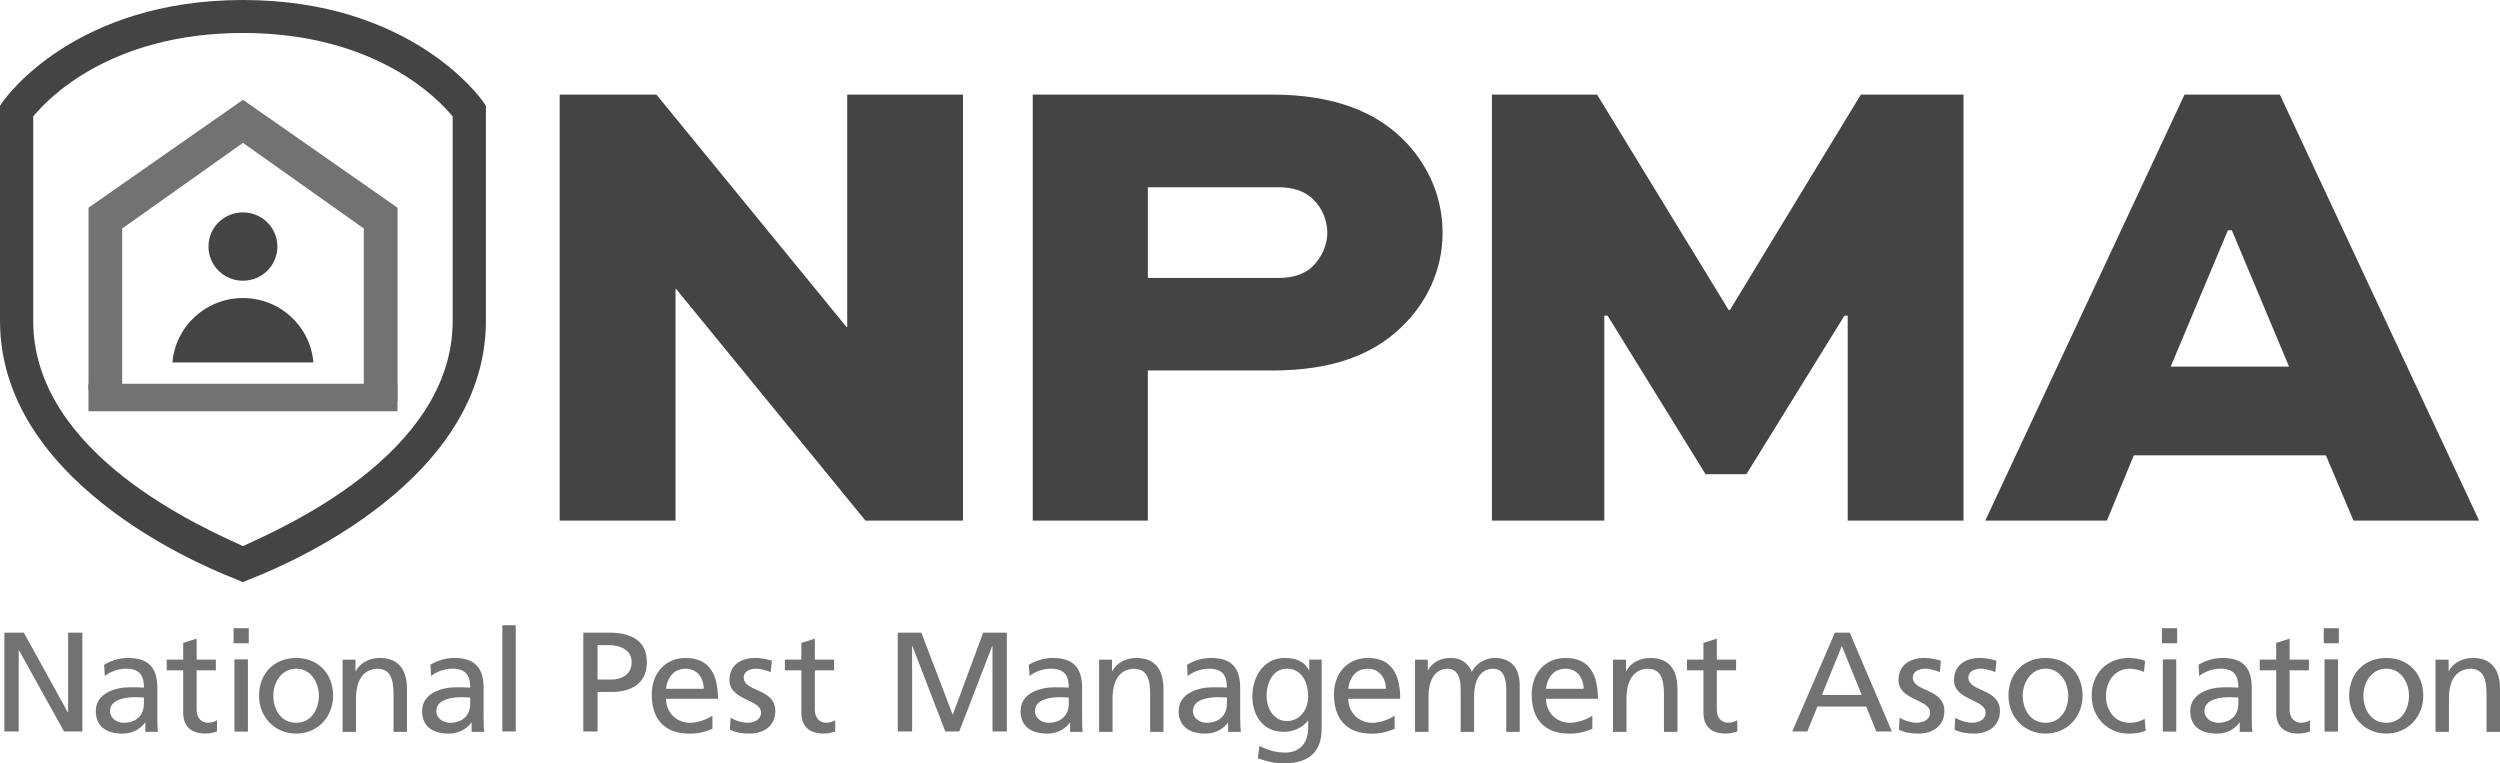
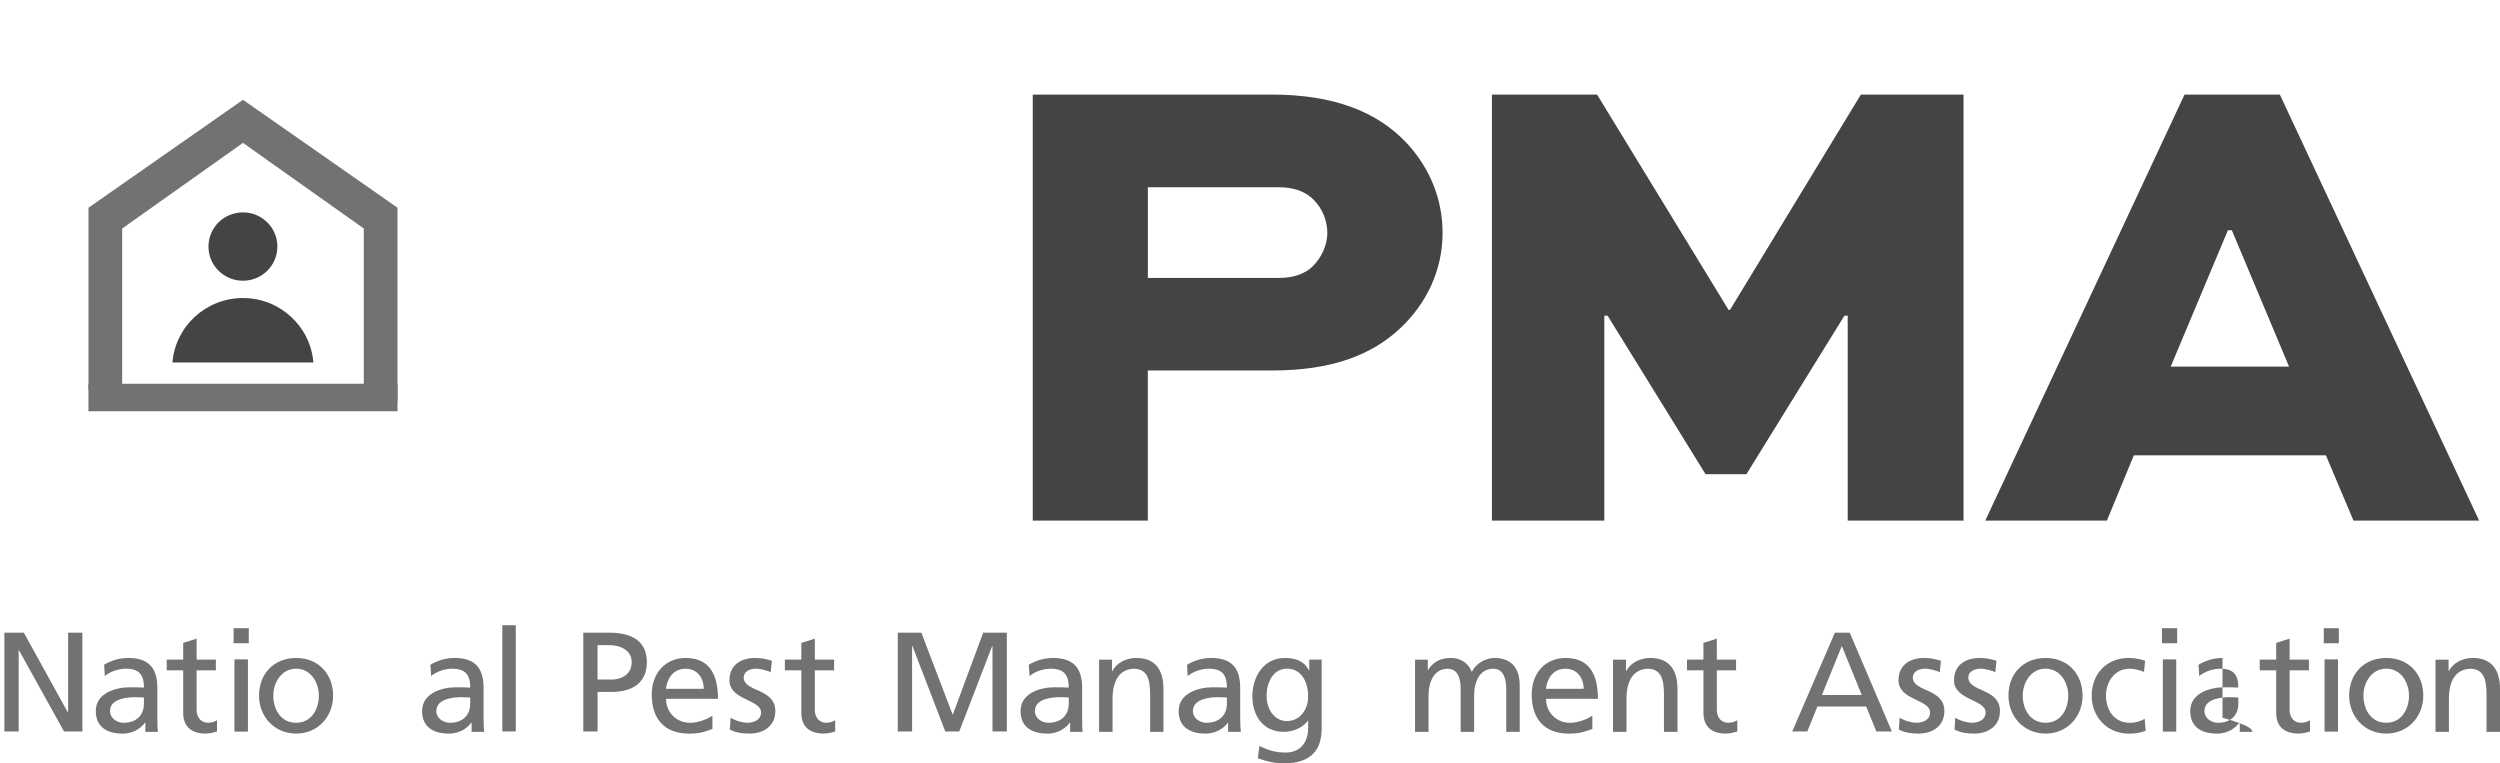
<svg xmlns="http://www.w3.org/2000/svg" width="131" height="40" viewBox="0 0 131 40" fill="none">
-   <path d="M12.73 30.505L12.388 30.36C11.884 30.148 0 25.779 0 16.814V5.545L0.153 5.325C0.3 5.107 3.943 0 12.73 0C21.517 0 25.159 5.107 25.311 5.324L25.462 5.545V16.813C25.462 25.777 13.575 30.146 13.074 30.358L12.729 30.504L12.73 30.505ZM1.741 6.104V16.814C1.741 23.867 10.84 27.736 12.73 28.617C14.624 27.733 23.72 23.858 23.72 16.814V6.104C22.999 5.215 19.708 1.728 12.73 1.728C5.752 1.728 2.47 5.208 1.741 6.104Z" fill="#444444" />
  <path d="M6.402 20.167V11.974L12.732 7.487L19.063 11.974V20.528C19.786 20.674 20.115 20.837 20.83 21.031V10.884L12.733 5.23L4.638 10.884V20.424C5.357 20.327 5.685 20.245 6.405 20.167" fill="#727272" />
  <path d="M20.829 20.109H4.635V21.55H20.829V20.109Z" fill="#727272" />
  <path d="M14.535 12.918C14.535 13.911 13.729 14.71 12.73 14.71C11.731 14.71 10.924 13.911 10.924 12.918C10.924 11.926 11.731 11.129 12.73 11.129C13.729 11.129 14.535 11.932 14.535 12.918Z" fill="#444444" />
  <path d="M16.422 18.993C16.267 17.105 14.677 15.617 12.73 15.617C10.784 15.617 9.19 17.105 9.035 18.993H16.424H16.422Z" fill="#444444" />
  <path d="M0.229 33.152H1.249L3.551 37.323H3.569V33.152H4.316V38.33H3.356L0.993 34.072H0.979V38.33H0.229V33.152Z" fill="#727272" />
  <path d="M5.453 34.834C5.804 34.625 6.224 34.477 6.709 34.477C7.802 34.477 8.245 35.011 8.245 36.045V37.608C8.245 38.04 8.258 38.238 8.275 38.35H7.618V37.861H7.602C7.435 38.09 7.061 38.441 6.419 38.441C5.596 38.441 5.02 38.083 5.02 37.258C5.02 36.311 6.069 36.014 6.797 36.014C7.073 36.014 7.267 36.014 7.544 36.029C7.544 35.374 7.304 35.04 6.602 35.04C6.204 35.04 5.776 35.189 5.493 35.425L5.456 34.834H5.453ZM7.541 36.548C7.393 36.548 7.24 36.532 7.09 36.532C6.709 36.532 5.766 36.593 5.766 37.258C5.766 37.659 6.157 37.874 6.477 37.874C7.174 37.874 7.541 37.446 7.541 36.881V36.548Z" fill="#727272" />
  <path d="M11.311 35.124H10.303V37.197C10.303 37.634 10.571 37.872 10.894 37.872C11.11 37.872 11.268 37.806 11.372 37.739V38.332C11.216 38.378 10.997 38.439 10.774 38.439C10.047 38.439 9.599 38.095 9.599 37.34V35.126H8.737V34.562H9.599V33.688L10.303 33.465V34.562H11.311V35.126V35.124Z" fill="#727272" />
  <path d="M13.036 33.706H12.24V32.918H13.036V33.706ZM12.285 34.551H12.991V38.336H12.285V34.551Z" fill="#727272" />
  <path d="M15.518 34.477C16.676 34.477 17.455 35.305 17.455 36.456C17.455 37.54 16.664 38.44 15.518 38.44C14.372 38.44 13.573 37.54 13.573 36.456C13.573 35.305 14.352 34.477 15.518 34.477ZM15.518 37.873C16.342 37.873 16.708 37.131 16.708 36.456C16.708 35.738 16.266 35.038 15.518 35.038C14.77 35.038 14.321 35.738 14.321 36.456C14.321 37.131 14.686 37.873 15.518 37.873Z" fill="#727272" />
-   <path d="M17.952 34.566H18.629V35.169H18.646C18.854 34.738 19.364 34.477 19.897 34.477C20.885 34.477 21.325 35.087 21.325 36.105V38.351H20.621V36.392C20.621 35.509 20.426 35.079 19.814 35.042C19.012 35.042 18.656 35.678 18.656 36.6V38.351H17.952V34.566Z" fill="#727272" />
  <path d="M22.552 34.834C22.905 34.625 23.323 34.477 23.809 34.477C24.898 34.477 25.34 35.011 25.34 36.045V37.608C25.34 38.04 25.356 38.238 25.371 38.35H24.713V37.861H24.702C24.535 38.09 24.16 38.441 23.518 38.441C22.694 38.441 22.118 38.083 22.118 37.258C22.118 36.311 23.166 36.014 23.893 36.014C24.168 36.014 24.366 36.014 24.641 36.029C24.641 35.374 24.399 35.04 23.698 35.04C23.3 35.04 22.871 35.189 22.591 35.425L22.554 34.834H22.552ZM24.639 36.548C24.488 36.548 24.34 36.532 24.188 36.532C23.809 36.532 22.864 36.593 22.864 37.258C22.864 37.659 23.255 37.874 23.575 37.874C24.272 37.874 24.639 37.446 24.639 36.881V36.548Z" fill="#727272" />
  <path d="M27.026 32.762H26.322V38.327H27.026V32.762Z" fill="#727272" />
  <path d="M30.565 33.152H31.934C33.005 33.152 33.896 33.522 33.896 34.702C33.896 35.882 32.989 36.259 32.045 36.259H31.313V38.33H30.565V33.152ZM31.313 35.609H32.054C32.516 35.609 33.1 35.375 33.1 34.696C33.1 34.016 32.413 33.806 31.948 33.806H31.311V35.609H31.313Z" fill="#727272" />
  <path d="M37.331 38.195C37.063 38.291 36.754 38.443 36.127 38.443C34.769 38.443 34.151 37.624 34.151 36.392C34.151 35.274 34.864 34.477 35.935 34.477C37.21 34.477 37.622 35.399 37.622 36.616H34.898C34.898 37.365 35.49 37.876 36.157 37.876C36.62 37.876 37.157 37.638 37.331 37.498V38.195ZM36.876 36.094C36.876 35.517 36.531 35.042 35.925 35.042C35.236 35.042 34.953 35.605 34.898 36.094H36.876Z" fill="#727272" />
  <path d="M38.281 37.607C38.559 37.785 38.952 37.873 39.157 37.873C39.477 37.873 39.877 37.74 39.877 37.331C39.877 36.642 38.223 36.701 38.223 35.642C38.223 34.856 38.813 34.477 39.569 34.477C39.897 34.477 40.17 34.54 40.448 34.622L40.382 35.229C40.228 35.135 39.811 35.038 39.645 35.038C39.283 35.038 38.97 35.187 38.97 35.5C38.97 36.271 40.627 36.049 40.627 37.26C40.627 38.066 39.978 38.44 39.293 38.44C38.935 38.44 38.567 38.401 38.244 38.23L38.284 37.607H38.281Z" fill="#727272" />
  <path d="M43.706 35.124H42.697V37.197C42.697 37.634 42.963 37.872 43.284 37.872C43.504 37.872 43.656 37.806 43.765 37.739V38.332C43.609 38.378 43.394 38.439 43.172 38.439C42.438 38.439 41.99 38.095 41.99 37.34V35.126H41.128V34.562H41.99V33.688L42.699 33.465V34.562H43.707V35.126L43.706 35.124Z" fill="#727272" />
  <path d="M47.043 33.152H48.279L49.922 37.457L51.52 33.152H52.758V38.33H52.007V33.85H51.992L50.265 38.33H49.533L47.81 33.85H47.794V38.33H47.043V33.152Z" fill="#727272" />
  <path d="M53.907 34.834C54.263 34.625 54.686 34.477 55.172 34.477C56.258 34.477 56.703 35.011 56.703 36.045V37.608C56.703 38.04 56.712 38.238 56.731 38.35H56.075V37.861H56.064C55.897 38.09 55.518 38.441 54.881 38.441C54.055 38.441 53.478 38.083 53.478 37.258C53.478 36.311 54.519 36.014 55.257 36.014C55.532 36.014 55.726 36.014 56.002 36.029C56.002 35.374 55.758 35.04 55.062 35.04C54.656 35.04 54.23 35.189 53.951 35.425L53.907 34.834ZM56.002 36.548C55.852 36.548 55.701 36.532 55.546 36.532C55.173 36.532 54.229 36.593 54.229 37.258C54.229 37.659 54.617 37.874 54.936 37.874C55.63 37.874 56.002 37.446 56.002 36.881V36.548Z" fill="#727272" />
  <path d="M57.593 34.566H58.269V35.169H58.287C58.495 34.738 59.008 34.477 59.538 34.477C60.527 34.477 60.965 35.087 60.965 36.105V38.351H60.268V36.392C60.268 35.509 60.073 35.079 59.455 35.042C58.659 35.042 58.298 35.678 58.298 36.6V38.351H57.593V34.566Z" fill="#727272" />
  <path d="M62.199 34.834C62.549 34.625 62.964 34.477 63.454 34.477C64.549 34.477 64.986 35.011 64.986 36.045V37.608C64.986 38.04 65.004 38.238 65.022 38.35H64.355V37.861H64.344C64.177 38.09 63.802 38.441 63.161 38.441C62.346 38.441 61.761 38.083 61.761 37.258C61.761 36.311 62.816 36.014 63.538 36.014C63.816 36.014 64.011 36.014 64.289 36.029C64.289 35.374 64.049 35.04 63.343 35.04C62.944 35.04 62.521 35.189 62.233 35.425L62.201 34.834H62.199ZM64.288 36.548C64.132 36.548 63.982 36.532 63.838 36.532C63.454 36.532 62.51 36.593 62.51 37.258C62.51 37.659 62.9 37.874 63.217 37.874C63.918 37.874 64.289 37.446 64.289 36.881V36.548H64.288Z" fill="#727272" />
  <path d="M69.254 38.186C69.254 39.337 68.653 39.998 67.287 39.998C66.882 39.998 66.525 39.946 65.91 39.735L65.993 39.093C66.525 39.337 66.854 39.433 67.371 39.433C68.105 39.433 68.548 38.935 68.548 38.135V37.763H68.539C68.233 38.158 67.742 38.348 67.26 38.348C66.16 38.348 65.623 37.466 65.623 36.486C65.623 35.506 66.178 34.477 67.329 34.477C68.008 34.477 68.378 34.72 68.59 35.127H68.604V34.563H69.255V38.184L69.254 38.186ZM68.546 36.501C68.546 35.713 68.183 35.038 67.435 35.038C66.687 35.038 66.369 35.803 66.369 36.449C66.369 37.162 66.77 37.783 67.435 37.783C68.1 37.783 68.546 37.206 68.546 36.5" fill="#727272" />
-   <path d="M73.075 38.195C72.802 38.291 72.493 38.443 71.871 38.443C70.518 38.443 69.9 37.624 69.9 36.392C69.9 35.274 70.604 34.477 71.687 34.477C72.956 34.477 73.371 35.399 73.371 36.616H70.65C70.65 37.365 71.236 37.876 71.903 37.876C72.372 37.876 72.903 37.638 73.078 37.498V38.195H73.075ZM72.621 36.094C72.621 35.517 72.272 35.042 71.671 35.042C70.981 35.042 70.697 35.605 70.647 36.094H72.619H72.621Z" fill="#727272" />
  <path d="M74.15 34.565H74.816V35.114H74.828C75.095 34.679 75.482 34.477 76.038 34.477C76.483 34.477 76.928 34.701 77.124 35.21C77.385 34.67 77.964 34.477 78.303 34.477C79.277 34.477 79.633 35.1 79.633 35.925V38.351H78.927V36.097C78.927 35.627 78.815 35.042 78.245 35.042C77.524 35.042 77.244 35.741 77.244 36.446V38.351H76.539V36.097C76.539 35.627 76.43 35.042 75.855 35.042C75.142 35.042 74.855 35.741 74.855 36.446V38.351H74.149V34.566L74.15 34.565Z" fill="#727272" />
  <path d="M83.437 38.195C83.17 38.291 82.862 38.443 82.232 38.443C80.88 38.443 80.26 37.624 80.26 36.392C80.26 35.274 80.964 34.477 82.048 34.477C83.318 34.477 83.732 35.399 83.732 36.616H81.01C81.01 37.365 81.597 37.876 82.263 37.876C82.731 37.876 83.268 37.638 83.439 37.498V38.195H83.437ZM82.983 36.094C82.983 35.517 82.633 35.042 82.035 35.042C81.342 35.042 81.061 35.605 81.008 36.094H82.983Z" fill="#727272" />
  <path d="M84.52 34.566H85.204V35.169H85.215C85.427 34.738 85.939 34.477 86.467 34.477C87.457 34.477 87.9 35.087 87.9 36.105V38.351H87.191V36.392C87.191 35.509 86.996 35.079 86.386 35.042C85.588 35.042 85.229 35.678 85.229 36.6V38.351H84.522V34.566H84.52Z" fill="#727272" />
  <path d="M90.971 35.124H89.962V37.197C89.962 37.634 90.231 37.872 90.551 37.872C90.772 37.872 90.927 37.806 91.034 37.739V38.332C90.874 38.378 90.658 38.439 90.435 38.439C89.708 38.439 89.26 38.095 89.26 37.34V35.126H88.398V34.562H89.26V33.688L89.962 33.465V34.562H90.971V35.126V35.124Z" fill="#727272" />
  <path d="M96.147 33.152H96.927L99.135 38.33H98.321L97.789 37.024H95.231L94.703 38.33H93.913L96.147 33.152ZM96.511 33.85L95.469 36.417H97.553L96.512 33.85H96.511Z" fill="#727272" />
  <path d="M99.54 37.607C99.818 37.785 100.215 37.873 100.415 37.873C100.738 37.873 101.136 37.74 101.136 37.331C101.136 36.642 99.481 36.701 99.481 35.642C99.481 34.856 100.071 34.477 100.83 34.477C101.158 34.477 101.426 34.54 101.704 34.622L101.646 35.229C101.487 35.135 101.067 35.038 100.905 35.038C100.546 35.038 100.232 35.187 100.232 35.5C100.232 36.271 101.885 36.049 101.885 37.26C101.885 38.066 101.233 38.44 100.552 38.44C100.191 38.44 99.825 38.401 99.501 38.23L99.54 37.607Z" fill="#727272" />
  <path d="M102.452 37.607C102.728 37.785 103.126 37.873 103.326 37.873C103.648 37.873 104.046 37.74 104.046 37.331C104.046 36.642 102.391 36.701 102.391 35.642C102.391 34.856 102.983 34.477 103.74 34.477C104.069 34.477 104.336 34.54 104.616 34.622L104.556 35.229C104.397 35.135 103.98 35.038 103.815 35.038C103.456 35.038 103.14 35.187 103.14 35.5C103.14 36.271 104.797 36.049 104.797 37.26C104.797 38.066 104.143 38.44 103.464 38.44C103.106 38.44 102.739 38.401 102.419 38.23L102.455 37.607H102.452Z" fill="#727272" />
  <path d="M107.188 34.477C108.349 34.477 109.127 35.305 109.127 36.456C109.127 37.54 108.334 38.44 107.188 38.44C106.042 38.44 105.243 37.54 105.243 36.456C105.243 35.305 106.022 34.477 107.188 34.477ZM107.188 37.873C108.011 37.873 108.377 37.131 108.377 36.456C108.377 35.738 107.934 35.038 107.188 35.038C106.442 35.038 105.991 35.738 105.991 36.456C105.991 37.131 106.361 37.873 107.188 37.873Z" fill="#727272" />
  <path d="M112.344 35.206C112.072 35.094 111.806 35.042 111.582 35.042C110.794 35.042 110.352 35.741 110.352 36.46C110.352 37.135 110.722 37.876 111.626 37.876C111.865 37.876 112.166 37.802 112.38 37.661L112.433 38.285C112.141 38.418 111.806 38.443 111.551 38.443C110.401 38.443 109.604 37.545 109.604 36.46C109.604 35.308 110.383 34.477 111.551 34.477C111.835 34.477 112.204 34.543 112.405 34.625L112.346 35.204L112.344 35.206Z" fill="#727272" />
  <path d="M114.083 33.706H113.285V32.918H114.083V33.706ZM113.332 34.551H114.035V38.336H113.332V34.551Z" fill="#727272" />
-   <path d="M115.201 34.834C115.554 34.625 115.972 34.477 116.46 34.477C117.552 34.477 117.992 35.011 117.992 36.045V37.608C117.992 38.04 118.009 38.238 118.025 38.35H117.364V37.861H117.349C117.183 38.09 116.812 38.441 116.167 38.441C115.344 38.441 114.768 38.083 114.768 37.258C114.768 36.311 115.817 36.014 116.543 36.014C116.82 36.014 117.013 36.014 117.289 36.029C117.289 35.374 117.051 35.04 116.348 35.04C115.952 35.04 115.525 35.189 115.24 35.425L115.201 34.834ZM117.288 36.548C117.14 36.548 116.987 36.532 116.838 36.532C116.459 36.532 115.513 36.593 115.513 37.258C115.513 37.659 115.903 37.874 116.226 37.874C116.923 37.874 117.288 37.446 117.288 36.881V36.548Z" fill="#727272" />
+   <path d="M115.201 34.834C115.554 34.625 115.972 34.477 116.46 34.477V37.608C117.992 38.04 118.009 38.238 118.025 38.35H117.364V37.861H117.349C117.183 38.09 116.812 38.441 116.167 38.441C115.344 38.441 114.768 38.083 114.768 37.258C114.768 36.311 115.817 36.014 116.543 36.014C116.82 36.014 117.013 36.014 117.289 36.029C117.289 35.374 117.051 35.04 116.348 35.04C115.952 35.04 115.525 35.189 115.24 35.425L115.201 34.834ZM117.288 36.548C117.14 36.548 116.987 36.532 116.838 36.532C116.459 36.532 115.513 36.593 115.513 37.258C115.513 37.659 115.903 37.874 116.226 37.874C116.923 37.874 117.288 37.446 117.288 36.881V36.548Z" fill="#727272" />
  <path d="M120.988 35.124H119.975V37.197C119.975 37.634 120.245 37.872 120.566 37.872C120.783 37.872 120.941 37.806 121.044 37.739V38.332C120.888 38.378 120.672 38.439 120.446 38.439C119.722 38.439 119.272 38.095 119.272 37.34V35.126H118.41V34.562H119.272V33.688L119.975 33.465V34.562H120.988V35.126V35.124Z" fill="#727272" />
  <path d="M122.556 33.706H121.765V32.918H122.556V33.706ZM121.807 34.551H122.511V38.336H121.807V34.551Z" fill="#727272" />
  <path d="M125.041 34.477C126.204 34.477 126.98 35.305 126.98 36.456C126.98 37.54 126.186 38.44 125.041 38.44C123.897 38.44 123.096 37.54 123.096 36.456C123.096 35.305 123.874 34.477 125.041 34.477ZM125.041 37.873C125.864 37.873 126.231 37.131 126.231 36.456C126.231 35.738 125.791 35.038 125.041 35.038C124.292 35.038 123.844 35.738 123.844 36.456C123.844 37.131 124.209 37.873 125.041 37.873Z" fill="#727272" />
  <path d="M127.622 34.566H128.307V35.169H128.318C128.529 34.738 129.039 34.477 129.57 34.477C130.558 34.477 131 35.087 131 36.105V38.351H130.294V36.392C130.294 35.509 130.099 35.079 129.486 35.042C128.685 35.042 128.323 35.678 128.323 36.6V38.351H127.62V34.566H127.622Z" fill="#727272" />
-   <path d="M50.46 4.957V27.281H45.352L35.431 15.145H35.398V27.281H29.327V4.957H34.397L44.353 17.129H44.394V4.957H50.46Z" fill="#444444" />
  <path d="M54.116 27.279V4.957H66.659C69.872 4.957 72.176 5.844 73.731 7.519C74.897 8.785 75.591 10.392 75.591 12.203C75.591 14.151 74.758 15.895 73.379 17.194C71.896 18.595 69.795 19.414 66.657 19.414H60.146V27.279H54.115H54.116ZM60.148 9.812V14.564H67.01C67.76 14.564 68.381 14.358 68.796 13.945C69.241 13.502 69.552 12.85 69.552 12.203C69.552 11.556 69.278 10.901 68.827 10.46C68.35 9.979 67.688 9.812 67.01 9.812H60.148Z" fill="#444444" />
  <path d="M96.82 27.281V16.542H96.648L91.511 24.849H89.372L84.238 16.542H84.066V27.281H78.176V4.957H83.687L90.579 16.241H90.65L97.508 4.957H102.889V27.281H96.82Z" fill="#444444" />
  <path d="M104.027 27.281L114.469 4.957H119.464L129.907 27.281H123.323L121.877 23.858H111.814L110.401 27.281H104.029H104.027ZM113.745 19.21H119.946L116.949 12.067H116.742L113.745 19.21Z" fill="#444444" />
</svg>